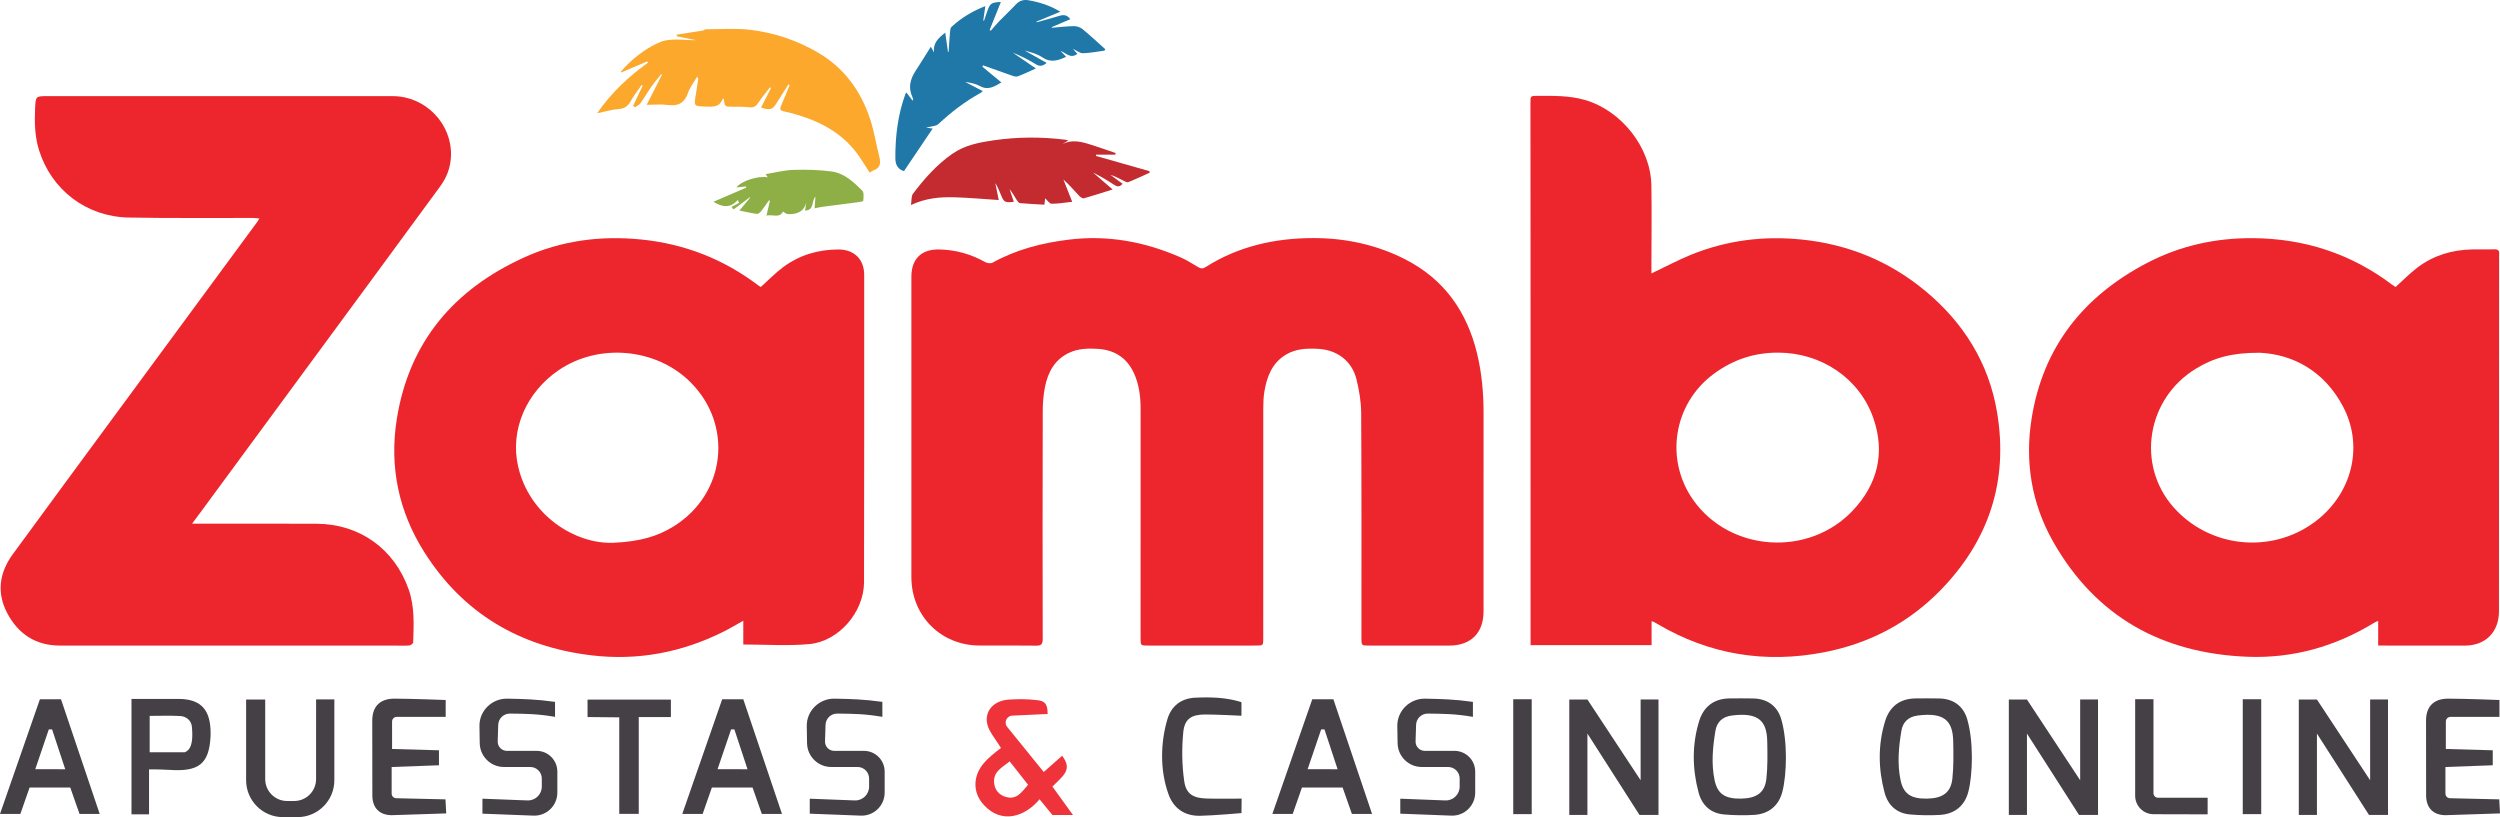
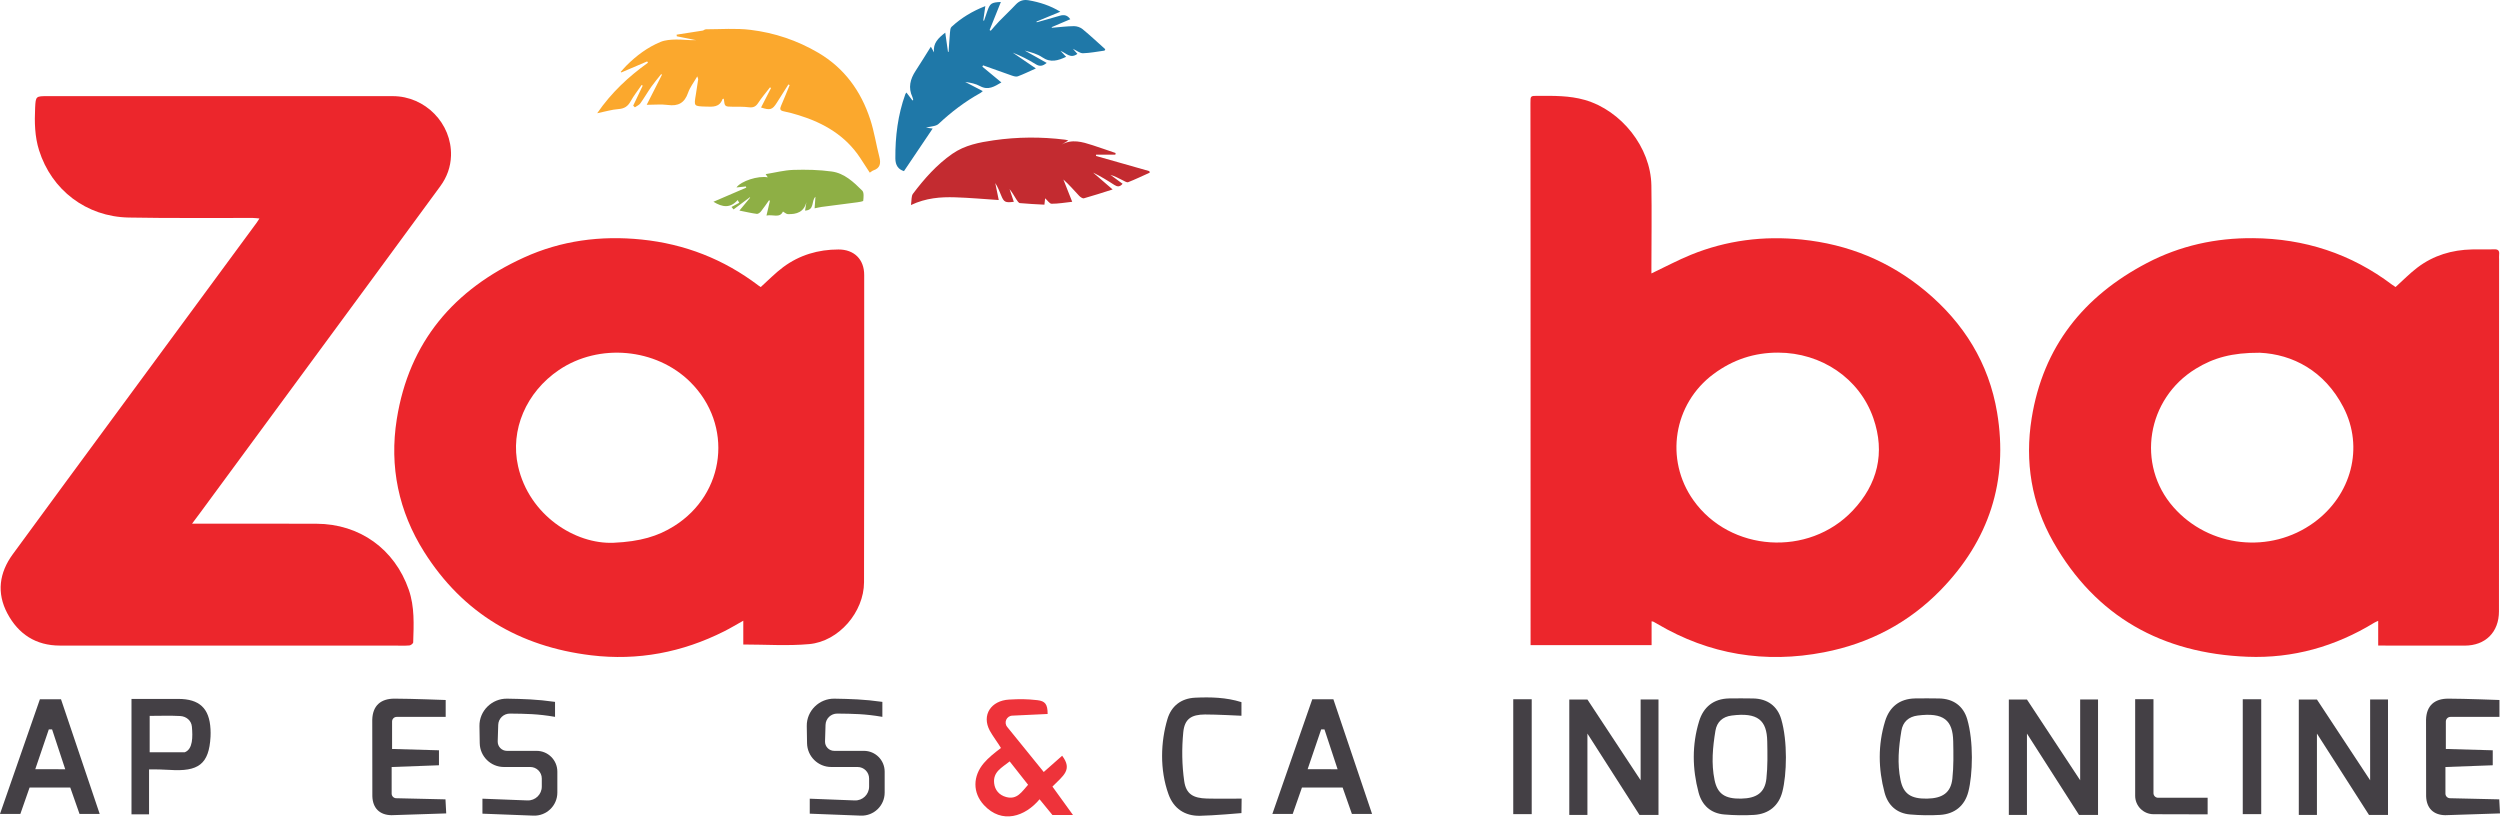
<svg xmlns="http://www.w3.org/2000/svg" width="260" height="85" viewBox="0 0 260 85" fill="none">
-   <path d="M94.784 44.43C94.784 39.213 94.783 33.996 94.784 28.779C94.784 26.93 95.82 25.908 97.672 25.944C99.379 25.977 100.974 26.423 102.467 27.26C102.669 27.374 103.029 27.427 103.212 27.325C105.695 25.945 108.378 25.261 111.176 24.92C115.204 24.428 119.033 25.132 122.72 26.739C123.365 27.02 123.974 27.391 124.576 27.76C124.866 27.938 125.077 27.973 125.38 27.779C128.803 25.6 132.626 24.761 136.604 24.76C139.923 24.759 143.153 25.444 146.148 26.974C150.199 29.044 152.561 32.413 153.615 36.764C154.107 38.799 154.293 40.87 154.291 42.964C154.284 49.839 154.289 56.713 154.288 63.589C154.288 65.838 152.956 67.148 150.699 67.143C147.921 67.136 145.144 67.14 142.367 67.139C141.591 67.139 141.589 67.138 141.589 66.339C141.588 58.552 141.608 50.764 141.563 42.976C141.556 41.783 141.357 40.565 141.061 39.406C140.58 37.522 139.045 36.388 137.099 36.28C135.933 36.216 134.784 36.255 133.742 36.88C132.283 37.755 131.751 39.183 131.492 40.749C131.399 41.316 131.381 41.899 131.381 42.475C131.375 50.43 131.377 58.386 131.378 66.341C131.378 67.138 131.379 67.139 130.6 67.139C126.872 67.14 123.144 67.14 119.416 67.14C118.62 67.14 118.621 67.139 118.621 66.351C118.622 58.414 118.624 50.478 118.623 42.541C118.623 41.227 118.466 39.939 117.894 38.736C117.153 37.176 115.883 36.395 114.184 36.282C113.174 36.215 112.169 36.242 111.224 36.674C109.688 37.378 108.985 38.702 108.676 40.258C108.515 41.074 108.447 41.92 108.445 42.752C108.426 50.652 108.422 58.552 108.442 66.451C108.444 67.055 108.238 67.156 107.705 67.148C105.767 67.121 103.828 67.138 101.89 67.136C97.857 67.132 94.788 64.065 94.784 60.02C94.778 54.826 94.784 49.628 94.784 44.43Z" fill="#EC262C" />
  <path d="M171.747 28.439C173.178 27.759 174.493 27.053 175.867 26.494C179.558 24.995 183.398 24.508 187.364 24.911C192.208 25.403 196.521 27.166 200.259 30.278C204.238 33.591 206.844 37.785 207.698 42.899C208.885 50.008 206.859 56.201 201.831 61.362C198.488 64.794 194.397 66.928 189.703 67.836C183.574 69.024 177.779 68.077 172.377 64.897C172.233 64.812 172.086 64.729 171.94 64.65C171.911 64.634 171.87 64.636 171.766 64.619C171.766 65.434 171.766 66.24 171.766 67.093C167.554 67.093 163.411 67.093 159.18 67.093C159.18 66.871 159.18 66.656 159.18 66.44C159.18 52.95 159.18 39.462 159.177 25.972C159.176 20.886 159.169 15.799 159.166 10.713C159.165 9.967 159.165 9.967 159.937 9.967C161.574 9.967 163.204 9.931 164.813 10.392C168.616 11.48 171.676 15.319 171.744 19.281C171.792 22.112 171.749 24.944 171.747 27.777C171.747 27.995 171.747 28.213 171.747 28.439ZM184.926 36.673C182.439 36.669 180.225 37.401 178.212 38.894C174.037 41.99 173.108 47.787 176.109 52.019C179.925 57.401 188.098 57.959 192.685 53.101C195.279 50.355 196.074 47.09 194.833 43.502C193.395 39.345 189.414 36.68 184.926 36.673Z" fill="#EC262C" />
  <path d="M19.972 54.464C20.348 54.464 20.565 54.464 20.782 54.464C24.827 54.464 28.872 54.452 32.918 54.469C37.401 54.486 41.041 57.098 42.512 61.331C43.132 63.115 43.03 64.966 42.972 66.808C42.969 66.923 42.722 67.115 42.578 67.127C42.078 67.167 41.572 67.143 41.07 67.143C29.455 67.143 17.841 67.145 6.227 67.14C3.729 67.139 1.909 65.948 0.765 63.793C-0.366 61.663 -0.08 59.569 1.323 57.648C4.982 52.641 8.664 47.651 12.34 42.657C17.129 36.149 21.922 29.642 26.713 23.135C26.789 23.031 26.854 22.92 26.982 22.722C26.71 22.7 26.505 22.668 26.297 22.667C21.991 22.656 17.684 22.705 13.38 22.624C8.978 22.538 5.36 19.76 4.063 15.631C3.608 14.186 3.584 12.696 3.654 11.205C3.711 9.998 3.738 9.999 4.946 9.999C16.913 9.999 28.883 9.997 40.85 9.999C44.226 10 47.007 12.843 46.904 16.201C46.868 17.365 46.482 18.425 45.791 19.367C43.455 22.551 41.122 25.734 38.782 28.915C32.814 37.03 26.843 45.144 20.871 53.258C20.611 53.614 20.342 53.969 19.972 54.464Z" fill="#EC262C" />
  <path d="M249.139 29.851C249.917 29.152 250.617 28.428 251.411 27.826C253.079 26.559 255.004 25.985 257.09 25.941C257.854 25.926 258.618 25.959 259.381 25.928C259.811 25.91 259.954 26.075 259.909 26.477C259.89 26.643 259.906 26.812 259.906 26.98C259.902 39.181 259.897 51.382 259.892 63.583C259.891 65.746 258.484 67.146 256.324 67.144C253.566 67.14 250.808 67.14 248.049 67.139C247.831 67.139 247.614 67.139 247.332 67.139C247.332 66.26 247.332 65.452 247.332 64.566C247.137 64.658 247.02 64.702 246.916 64.766C242.869 67.241 238.456 68.489 233.732 68.303C224.882 67.954 217.967 64.159 213.533 56.345C211.273 52.361 210.568 48.017 211.292 43.501C212.483 36.059 216.695 30.798 223.29 27.349C226.739 25.545 230.453 24.737 234.324 24.769C239.655 24.811 244.506 26.38 248.783 29.614C248.912 29.712 249.054 29.795 249.139 29.851ZM235.018 36.685C232.126 36.672 230.223 37.21 228.367 38.345C223.258 41.467 222.149 48.33 226.04 52.746C229.744 56.952 236.118 57.647 240.657 54.339C244.556 51.498 245.879 46.521 243.706 42.34C241.74 38.556 238.431 36.845 235.018 36.685Z" fill="#EC262C" />
  <path d="M79.115 29.854C79.927 29.126 80.639 28.384 81.453 27.78C83.148 26.52 85.096 25.948 87.204 25.946C88.828 25.944 89.876 26.969 89.876 28.59C89.879 39.246 89.883 49.901 89.859 60.556C89.852 63.654 87.231 66.71 84.158 66.987C81.913 67.191 79.633 67.028 77.302 67.028C77.302 66.259 77.302 65.451 77.302 64.553C76.586 64.953 75.972 65.326 75.331 65.649C70.961 67.852 66.343 68.737 61.475 68.15C54.031 67.251 48.138 63.776 44.114 57.4C41.455 53.184 40.482 48.53 41.264 43.6C42.539 35.557 47.211 30.093 54.499 26.779C58.372 25.017 62.477 24.477 66.719 24.911C71.22 25.372 75.268 26.955 78.869 29.688C78.957 29.755 79.052 29.812 79.115 29.854ZM63.822 56.448C66.602 56.32 68.41 55.769 70.077 54.731C75.483 51.364 76.297 44.184 71.773 39.713C68.219 36.202 62.289 35.665 58.131 38.478C54.724 40.783 53.029 44.717 53.88 48.491C55.03 53.588 59.818 56.623 63.822 56.448Z" fill="#EC262C" />
  <path d="M90.458 17.957C90.124 17.443 89.804 16.947 89.48 16.453C87.943 14.107 85.682 12.789 83.069 11.984C82.555 11.825 82.033 11.68 81.505 11.577C81.088 11.496 81.099 11.308 81.237 10.988C81.545 10.28 81.831 9.561 82.125 8.846C82.081 8.825 82.038 8.803 81.994 8.781C81.59 9.42 81.188 10.062 80.781 10.698C80.32 11.42 80.105 11.488 79.149 11.181C79.497 10.501 79.841 9.831 80.184 9.162C80.15 9.135 80.116 9.108 80.082 9.081C79.665 9.624 79.216 10.146 78.844 10.716C78.591 11.103 78.319 11.211 77.87 11.154C77.319 11.084 76.755 11.104 76.195 11.099C75.369 11.091 75.369 11.097 75.274 10.266C75.226 10.28 75.149 10.281 75.14 10.306C74.833 11.168 74.137 11.11 73.412 11.085C72.16 11.043 72.161 11.068 72.366 9.845C72.455 9.313 72.534 8.78 72.612 8.247C72.619 8.2 72.583 8.147 72.516 7.941C72.152 8.574 71.756 9.079 71.558 9.652C71.193 10.71 70.533 11.065 69.451 10.916C68.779 10.825 68.086 10.9 67.257 10.9C67.801 9.829 68.323 8.802 68.844 7.775C68.817 7.753 68.791 7.731 68.763 7.708C68.418 8.146 68.054 8.57 67.734 9.025C67.339 9.588 66.998 10.19 66.596 10.749C66.466 10.93 66.22 11.026 66.027 11.162C65.969 11.104 65.91 11.046 65.852 10.989C66.182 10.297 66.512 9.604 66.842 8.911C66.805 8.887 66.77 8.861 66.733 8.836C66.347 9.4 65.915 9.939 65.586 10.534C65.294 11.063 64.933 11.3 64.318 11.344C63.625 11.393 62.945 11.606 62.105 11.778C63.595 9.611 65.383 7.961 67.388 6.524C67.361 6.479 67.333 6.432 67.306 6.386C66.412 6.768 65.516 7.15 64.622 7.533C64.599 7.515 64.575 7.498 64.552 7.48C64.749 7.262 64.936 7.034 65.144 6.827C66.18 5.79 67.344 4.919 68.699 4.359C69.19 4.157 69.774 4.121 70.317 4.112C71.001 4.102 71.687 4.198 72.385 4.178C71.719 4.044 71.053 3.908 70.388 3.774C70.381 3.718 70.374 3.662 70.367 3.605C71.264 3.465 72.16 3.325 73.12 3.175C73.166 3.155 73.299 3.046 73.433 3.046C74.975 3.045 76.534 2.919 78.055 3.105C80.546 3.408 82.912 4.202 85.095 5.484C87.816 7.081 89.537 9.471 90.503 12.413C90.918 13.678 91.115 15.015 91.45 16.309C91.622 16.977 91.555 17.48 90.822 17.726C90.707 17.767 90.608 17.862 90.458 17.957Z" fill="#FBA82D" />
  <path d="M107.73 7.119C107.004 7.442 106.439 7.723 105.849 7.94C105.672 8.005 105.417 7.923 105.217 7.854C104.221 7.51 103.231 7.149 102.238 6.794C102.213 6.841 102.19 6.887 102.165 6.934C102.811 7.469 103.455 8.004 104.144 8.573C103.408 9.004 102.775 9.419 101.93 8.958C101.468 8.705 100.928 8.596 100.378 8.522C100.972 8.832 101.568 9.141 102.21 9.475C102.098 9.566 102.037 9.632 101.962 9.673C100.37 10.552 98.941 11.642 97.613 12.884C97.334 13.145 96.803 13.137 96.302 13.277C96.584 13.313 96.802 13.343 96.998 13.368C96.005 14.842 95.016 16.31 94.013 17.797C93.424 17.618 93.122 17.192 93.117 16.485C93.101 14.194 93.375 11.954 94.156 9.79C94.174 9.74 94.218 9.699 94.27 9.623C94.487 9.907 94.691 10.178 94.896 10.448C94.922 10.433 94.949 10.419 94.974 10.404C94.948 10.301 94.936 10.19 94.892 10.095C94.433 9.116 94.658 8.23 95.223 7.369C95.748 6.57 96.245 5.752 96.808 4.856C96.972 5.148 97.056 5.3 97.141 5.451C97.009 4.496 97.579 3.961 98.306 3.396C98.406 4.107 98.498 4.752 98.59 5.396C98.611 5.395 98.632 5.394 98.654 5.394C98.701 4.717 98.74 4.039 98.8 3.364C98.818 3.167 98.833 2.908 98.957 2.794C99.963 1.867 101.112 1.165 102.474 0.634C102.395 1.189 102.327 1.658 102.26 2.128C102.286 2.136 102.313 2.145 102.339 2.152C102.451 1.827 102.561 1.501 102.674 1.177C102.961 0.347 103.095 0.252 104.09 0.204C103.695 1.189 103.307 2.158 102.918 3.127C102.959 3.151 103 3.173 103.04 3.196C103.329 2.87 103.604 2.531 103.908 2.218C104.477 1.631 105.078 1.074 105.638 0.475C106.017 0.069 106.442 -0.067 106.983 0.03C108.124 0.231 109.209 0.57 110.274 1.219C109.394 1.583 108.592 1.913 107.791 2.244C107.801 2.269 107.81 2.295 107.82 2.319C108.617 2.093 109.419 1.876 110.213 1.638C110.655 1.506 111.016 1.568 111.309 2C110.657 2.277 110.017 2.549 109.376 2.822C109.383 2.844 109.391 2.866 109.397 2.889C110.161 2.826 110.923 2.728 111.687 2.719C111.989 2.715 112.354 2.838 112.587 3.03C113.399 3.697 114.166 4.418 114.949 5.12C114.924 5.168 114.9 5.215 114.875 5.263C114.126 5.363 113.379 5.516 112.628 5.537C112.318 5.546 112.001 5.272 111.582 5.078C111.783 5.304 111.915 5.452 112.05 5.603C111.312 6.151 110.877 5.503 110.294 5.291C110.483 5.49 110.672 5.691 110.878 5.909C110.031 6.304 109.261 6.552 108.395 5.958C107.871 5.599 107.214 5.433 106.574 5.26C107.316 5.677 108.057 6.095 108.855 6.543C108.435 6.886 108.126 6.936 107.703 6.671C106.955 6.2 106.158 5.805 105.324 5.474C106.08 5.987 106.833 6.503 107.73 7.119Z" fill="#1F78A8" />
  <path d="M111.106 14.606C110.819 14.782 110.607 14.912 110.395 15.042C111.484 14.429 112.556 14.757 113.621 15.099C114.426 15.358 115.223 15.643 116.024 15.916C116.015 15.972 116.005 16.028 115.996 16.083C115.329 16.083 114.662 16.083 113.995 16.083C113.991 16.129 113.985 16.175 113.981 16.221C114.903 16.483 115.826 16.743 116.748 17.005C117.676 17.268 118.602 17.533 119.53 17.797C119.544 17.85 119.56 17.902 119.575 17.956C118.828 18.292 118.09 18.648 117.329 18.947C117.189 19.001 116.952 18.843 116.773 18.754C116.357 18.547 115.951 18.323 115.482 18.183C115.898 18.488 116.312 18.793 116.749 19.114C116.456 19.462 116.196 19.43 115.892 19.233C115.18 18.772 114.457 18.327 113.683 17.95C114.32 18.499 114.955 19.049 115.713 19.704C114.63 20.044 113.685 20.358 112.726 20.623C112.592 20.66 112.355 20.494 112.229 20.361C111.697 19.794 111.189 19.203 110.59 18.666C110.879 19.395 111.167 20.124 111.51 20.986C110.749 21.069 110.058 21.192 109.368 21.19C109.155 21.189 108.944 20.843 108.693 20.622C108.672 20.818 108.651 21.007 108.619 21.286C107.761 21.237 106.914 21.205 106.071 21.123C105.937 21.11 105.799 20.892 105.705 20.744C105.478 20.384 105.275 20.01 104.995 19.669C105.142 20.105 105.287 20.541 105.437 20.988C104.539 21.1 104.407 21.028 104.113 20.304C103.939 19.875 103.767 19.447 103.509 19.038C103.626 19.615 103.745 20.191 103.87 20.804C102.318 20.703 100.825 20.566 99.329 20.52C97.821 20.474 96.32 20.581 94.74 21.323C94.82 20.824 94.763 20.397 94.948 20.152C96.128 18.587 97.421 17.123 99.046 15.993C100.341 15.095 101.842 14.807 103.357 14.589C105.82 14.236 108.288 14.22 110.758 14.526C110.844 14.533 110.928 14.562 111.106 14.606Z" fill="#C32B30" />
  <path d="M84.718 21.667C84.752 21.21 84.779 20.854 84.808 20.461C84.349 20.892 84.751 21.849 83.727 21.903C83.777 21.58 83.821 21.299 83.865 21.017C83.617 22.053 82.854 22.3 81.931 22.268C81.773 22.262 81.62 22.107 81.427 22.001C81.086 22.719 80.399 22.279 79.714 22.416C79.85 21.832 79.962 21.357 80.073 20.881C80.041 20.865 80.008 20.848 79.976 20.831C79.701 21.217 79.44 21.613 79.144 21.983C79.043 22.11 78.846 22.261 78.711 22.244C78.163 22.174 77.623 22.044 76.9 21.9C77.329 21.382 77.673 20.969 78.015 20.556C78.006 20.541 77.996 20.527 77.987 20.513C77.422 20.935 76.857 21.357 76.292 21.779C76.219 21.694 76.145 21.609 76.073 21.524C76.342 21.38 76.612 21.234 76.883 21.09C76.828 20.995 76.773 20.901 76.718 20.805C75.953 21.667 75.139 21.57 74.197 20.983C75.376 20.477 76.493 19.995 77.611 19.515C77.599 19.474 77.587 19.432 77.575 19.391C77.255 19.425 76.936 19.458 76.592 19.495C77.059 18.83 78.855 18.251 79.848 18.443C79.781 18.341 79.731 18.264 79.63 18.109C80.623 17.949 81.564 17.698 82.513 17.669C83.844 17.629 85.195 17.655 86.511 17.838C87.812 18.018 88.777 18.933 89.674 19.827C89.871 20.024 89.811 20.523 89.777 20.874C89.771 20.95 89.372 21.01 89.15 21.04C87.919 21.206 86.686 21.358 85.454 21.52C85.235 21.55 85.022 21.606 84.718 21.667Z" fill="#8EAF45" />
  <path d="M240.961 76.292V84.752L239.075 84.752V72.75H240.961L246.494 81.146V72.747H248.352V84.752H246.374L240.961 76.292Z" fill="#444045" />
  <path d="M165.092 76.292V84.752L163.206 84.752V72.75H165.092L170.625 81.146V72.747H172.483V84.752H170.505L165.092 76.292Z" fill="#444045" />
  <path d="M210.803 76.292V84.752L208.918 84.752V72.75H210.803L216.337 81.146V72.747H218.195V84.752H216.217L210.803 76.292Z" fill="#444045" />
  <path d="M108.549 80.288L110.463 78.597C111.578 80.066 110.572 80.666 109.454 81.805L111.591 84.761H109.454L108.115 83.124C106.617 84.922 104.205 85.748 102.332 83.731C101.139 82.443 101.158 80.717 102.332 79.348C102.802 78.8 103.391 78.329 104.1 77.79C103.808 77.298 103.234 76.533 102.946 76.004C102.05 74.347 103.088 72.862 104.939 72.756C106.069 72.691 106.796 72.696 107.875 72.816C108.697 72.907 108.954 73.235 108.954 74.254L105.272 74.427C104.683 74.455 104.375 75.14 104.747 75.598L108.549 80.288ZM105.007 79.186C104.208 79.825 103.259 80.263 103.391 81.454C103.466 82.158 103.908 82.688 104.631 82.888C105.781 83.207 106.26 82.346 106.921 81.617L105.007 79.186Z" fill="#EE333A" />
  <path d="M185.365 82.346C184.989 83.8 183.949 84.652 182.434 84.749C181.4 84.814 180.351 84.793 179.32 84.705C177.914 84.589 177.003 83.746 176.652 82.422C175.997 79.96 175.957 77.467 176.705 75.014C177.159 73.524 178.209 72.672 179.822 72.637C180.655 72.622 181.488 72.628 182.321 72.64C183.805 72.662 184.848 73.427 185.249 74.795C185.924 77.1 185.831 80.547 185.365 82.346ZM178.315 81.125C178.613 82.566 179.402 83.086 181.068 83.057C182.69 83.029 183.545 82.437 183.705 80.984C183.846 79.7 183.818 78.394 183.793 77.1C183.752 74.911 182.816 74.065 180.091 74.416C179.167 74.535 178.556 75.068 178.403 76.004C178.124 77.719 177.96 79.406 178.315 81.125Z" fill="#444045" />
  <path d="M204.706 82.346C204.33 83.8 203.29 84.652 201.774 84.749C200.741 84.814 199.692 84.793 198.661 84.705C197.255 84.589 196.344 83.746 195.993 82.422C195.338 79.96 195.297 77.467 196.046 75.014C196.5 73.524 197.549 72.672 199.162 72.637C199.995 72.622 200.829 72.628 201.662 72.64C203.146 72.662 204.189 73.427 204.59 74.795C205.265 77.1 205.171 80.547 204.706 82.346ZM197.656 81.125C197.953 82.566 198.743 83.086 200.409 83.057C202.031 83.029 202.886 82.437 203.046 80.984C203.187 79.7 203.159 78.394 203.134 77.1C203.093 74.911 202.157 74.065 199.432 74.416C198.508 74.535 197.897 75.068 197.744 76.004C197.464 77.719 197.301 79.406 197.656 81.125Z" fill="#444045" />
-   <path d="M32.874 72.74H34.773V81.146C34.773 83.264 33.055 84.981 30.937 84.981H29.431C27.313 84.981 25.596 83.264 25.596 81.146L25.596 72.753H27.581V81.026C27.581 82.284 28.601 83.303 29.859 83.303H30.595C31.852 83.303 32.872 82.284 32.872 81.027L32.874 72.74Z" fill="#444045" />
  <path d="M3.076 81.905L2.117 84.648H0L4.15 72.725H6.345L10.368 84.648H8.27L7.307 81.902L3.076 81.905ZM6.784 80.001L5.418 75.86L5.077 75.854L3.668 79.997L6.784 80.001Z" fill="#444045" />
  <path d="M135.402 81.905L134.443 84.648H132.326L136.476 72.725H138.672L142.694 84.648H140.597L139.633 81.902L135.402 81.905ZM139.11 80.001L137.745 75.86L137.403 75.854L135.994 79.997L139.11 80.001Z" fill="#444045" />
-   <path d="M74.034 81.905L73.075 84.648H70.958L75.108 72.725H77.303L81.326 84.648H79.228L78.265 81.902L74.034 81.905ZM77.742 80.001L76.376 75.86L76.035 75.854L74.626 79.997L77.742 80.001Z" fill="#444045" />
  <path d="M46.351 72.8V74.557H41.255C40.99 74.557 40.776 74.772 40.776 75.037V77.893L45.652 78.03V79.588L40.732 79.769V82.535C40.732 82.796 40.94 83.009 41.2 83.015L46.329 83.133L46.407 84.595L40.71 84.78C39.482 84.761 38.759 84.044 38.724 82.801L38.715 74.845C38.759 73.386 39.595 72.659 41.023 72.659C42.774 72.662 46.351 72.8 46.351 72.8Z" fill="#444045" />
  <path d="M259.943 72.8V74.557H254.848C254.583 74.557 254.368 74.772 254.368 75.037V77.893L259.245 78.03V79.588L254.325 79.769V82.535C254.325 82.796 254.533 83.009 254.793 83.015L259.922 83.133L260 84.595L254.303 84.78C253.075 84.761 252.351 84.044 252.317 82.801L252.308 74.845C252.351 73.386 253.188 72.659 254.616 72.659C256.367 72.662 259.943 72.8 259.943 72.8Z" fill="#444045" />
  <path d="M15.501 80.016V84.692H13.675V72.687L18.539 72.687C20.736 72.687 21.78 73.658 21.893 75.832C21.906 76.092 21.909 76.352 21.896 76.609C21.743 79.502 20.616 80.264 17.652 80.069C16.841 80.016 16.241 80.016 15.501 80.016ZM15.566 78.237C16.929 78.237 18.107 78.237 19.212 78.237C20.077 77.91 20.048 76.609 19.957 75.572C19.901 74.93 19.369 74.501 18.739 74.466C17.69 74.407 16.635 74.451 15.566 74.451C15.566 75.794 15.566 76.963 15.566 78.237Z" fill="#444045" />
  <path d="M129.13 83.054L129.111 84.562C129.111 84.562 126.117 84.824 124.773 84.843C123.214 84.864 122.058 84.085 121.526 82.609C120.592 80.029 120.715 77.13 121.413 74.786C121.814 73.439 122.819 72.628 124.304 72.559C125.91 72.487 127.505 72.521 129.111 73.022V74.438C129.111 74.438 126.411 74.3 125.322 74.306C123.896 74.313 123.195 74.767 123.06 76.157C122.897 77.839 122.919 79.578 123.16 81.247C123.355 82.594 124.109 83.007 125.506 83.048C126.646 83.082 129.13 83.054 129.13 83.054Z" fill="#444045" />
-   <path d="M69.772 72.756V74.573H66.43V84.639H64.403V74.604L61.105 74.573V72.756H69.772Z" fill="#444045" />
  <path d="M222.057 72.716H223.961V82.487C223.961 82.752 224.176 82.967 224.44 82.967H229.594V84.692L223.97 84.678C222.912 84.676 222.057 83.818 222.057 82.761L222.057 72.716Z" fill="#444045" />
  <path d="M233.247 72.722L235.167 72.722V84.67H233.247V72.722Z" fill="#444045" />
  <path d="M157.378 72.722L159.298 72.722V84.67H157.378V72.722Z" fill="#444045" />
-   <path d="M153.183 74.553V72.995C151.28 72.724 149.843 72.691 148.211 72.661C146.619 72.631 145.294 73.924 145.321 75.516L145.35 77.292C145.373 78.666 146.493 79.767 147.867 79.767H150.606C151.268 79.767 151.804 80.304 151.804 80.966V81.808C151.804 82.624 151.126 83.277 150.31 83.245L145.631 83.064V84.622L150.933 84.826C152.292 84.878 153.422 83.79 153.422 82.43V80.247C153.422 79.055 152.456 78.089 151.265 78.089H148.178C147.637 78.089 147.203 77.642 147.22 77.101L147.273 75.382C147.293 74.724 147.84 74.205 148.498 74.213C150.152 74.233 151.358 74.237 153.183 74.553Z" fill="#444045" />
  <path d="M91.766 74.553V72.995C89.863 72.724 88.426 72.691 86.794 72.661C85.202 72.631 83.877 73.924 83.904 75.516L83.933 77.292C83.956 78.666 85.076 79.767 86.45 79.767H89.189C89.85 79.767 90.387 80.304 90.387 80.966V81.808C90.387 82.624 89.709 83.277 88.893 83.245L84.214 83.064V84.622L89.516 84.826C90.875 84.878 92.005 83.79 92.005 82.43V80.247C92.005 79.055 91.039 78.089 89.848 78.089H86.761C86.22 78.089 85.786 77.642 85.803 77.101L85.856 75.382C85.876 74.724 86.423 74.205 87.081 74.213C88.736 74.233 89.941 74.237 91.766 74.553Z" fill="#444045" />
  <path d="M57.724 74.553V72.995C55.822 72.724 54.385 72.691 52.753 72.661C51.161 72.631 49.836 73.924 49.863 75.516L49.892 77.292C49.915 78.666 51.035 79.767 52.409 79.767H55.148C55.809 79.767 56.346 80.304 56.346 80.966V81.808C56.346 82.624 55.668 83.277 54.852 83.245L50.173 83.064V84.622L55.475 84.826C56.834 84.878 57.964 83.79 57.964 82.43V80.247C57.964 79.055 56.998 78.089 55.807 78.089H52.72C52.179 78.089 51.745 77.642 51.762 77.101L51.815 75.382C51.835 74.724 52.382 74.205 53.04 74.213C54.694 74.233 55.9 74.237 57.724 74.553Z" fill="#444045" />
</svg>